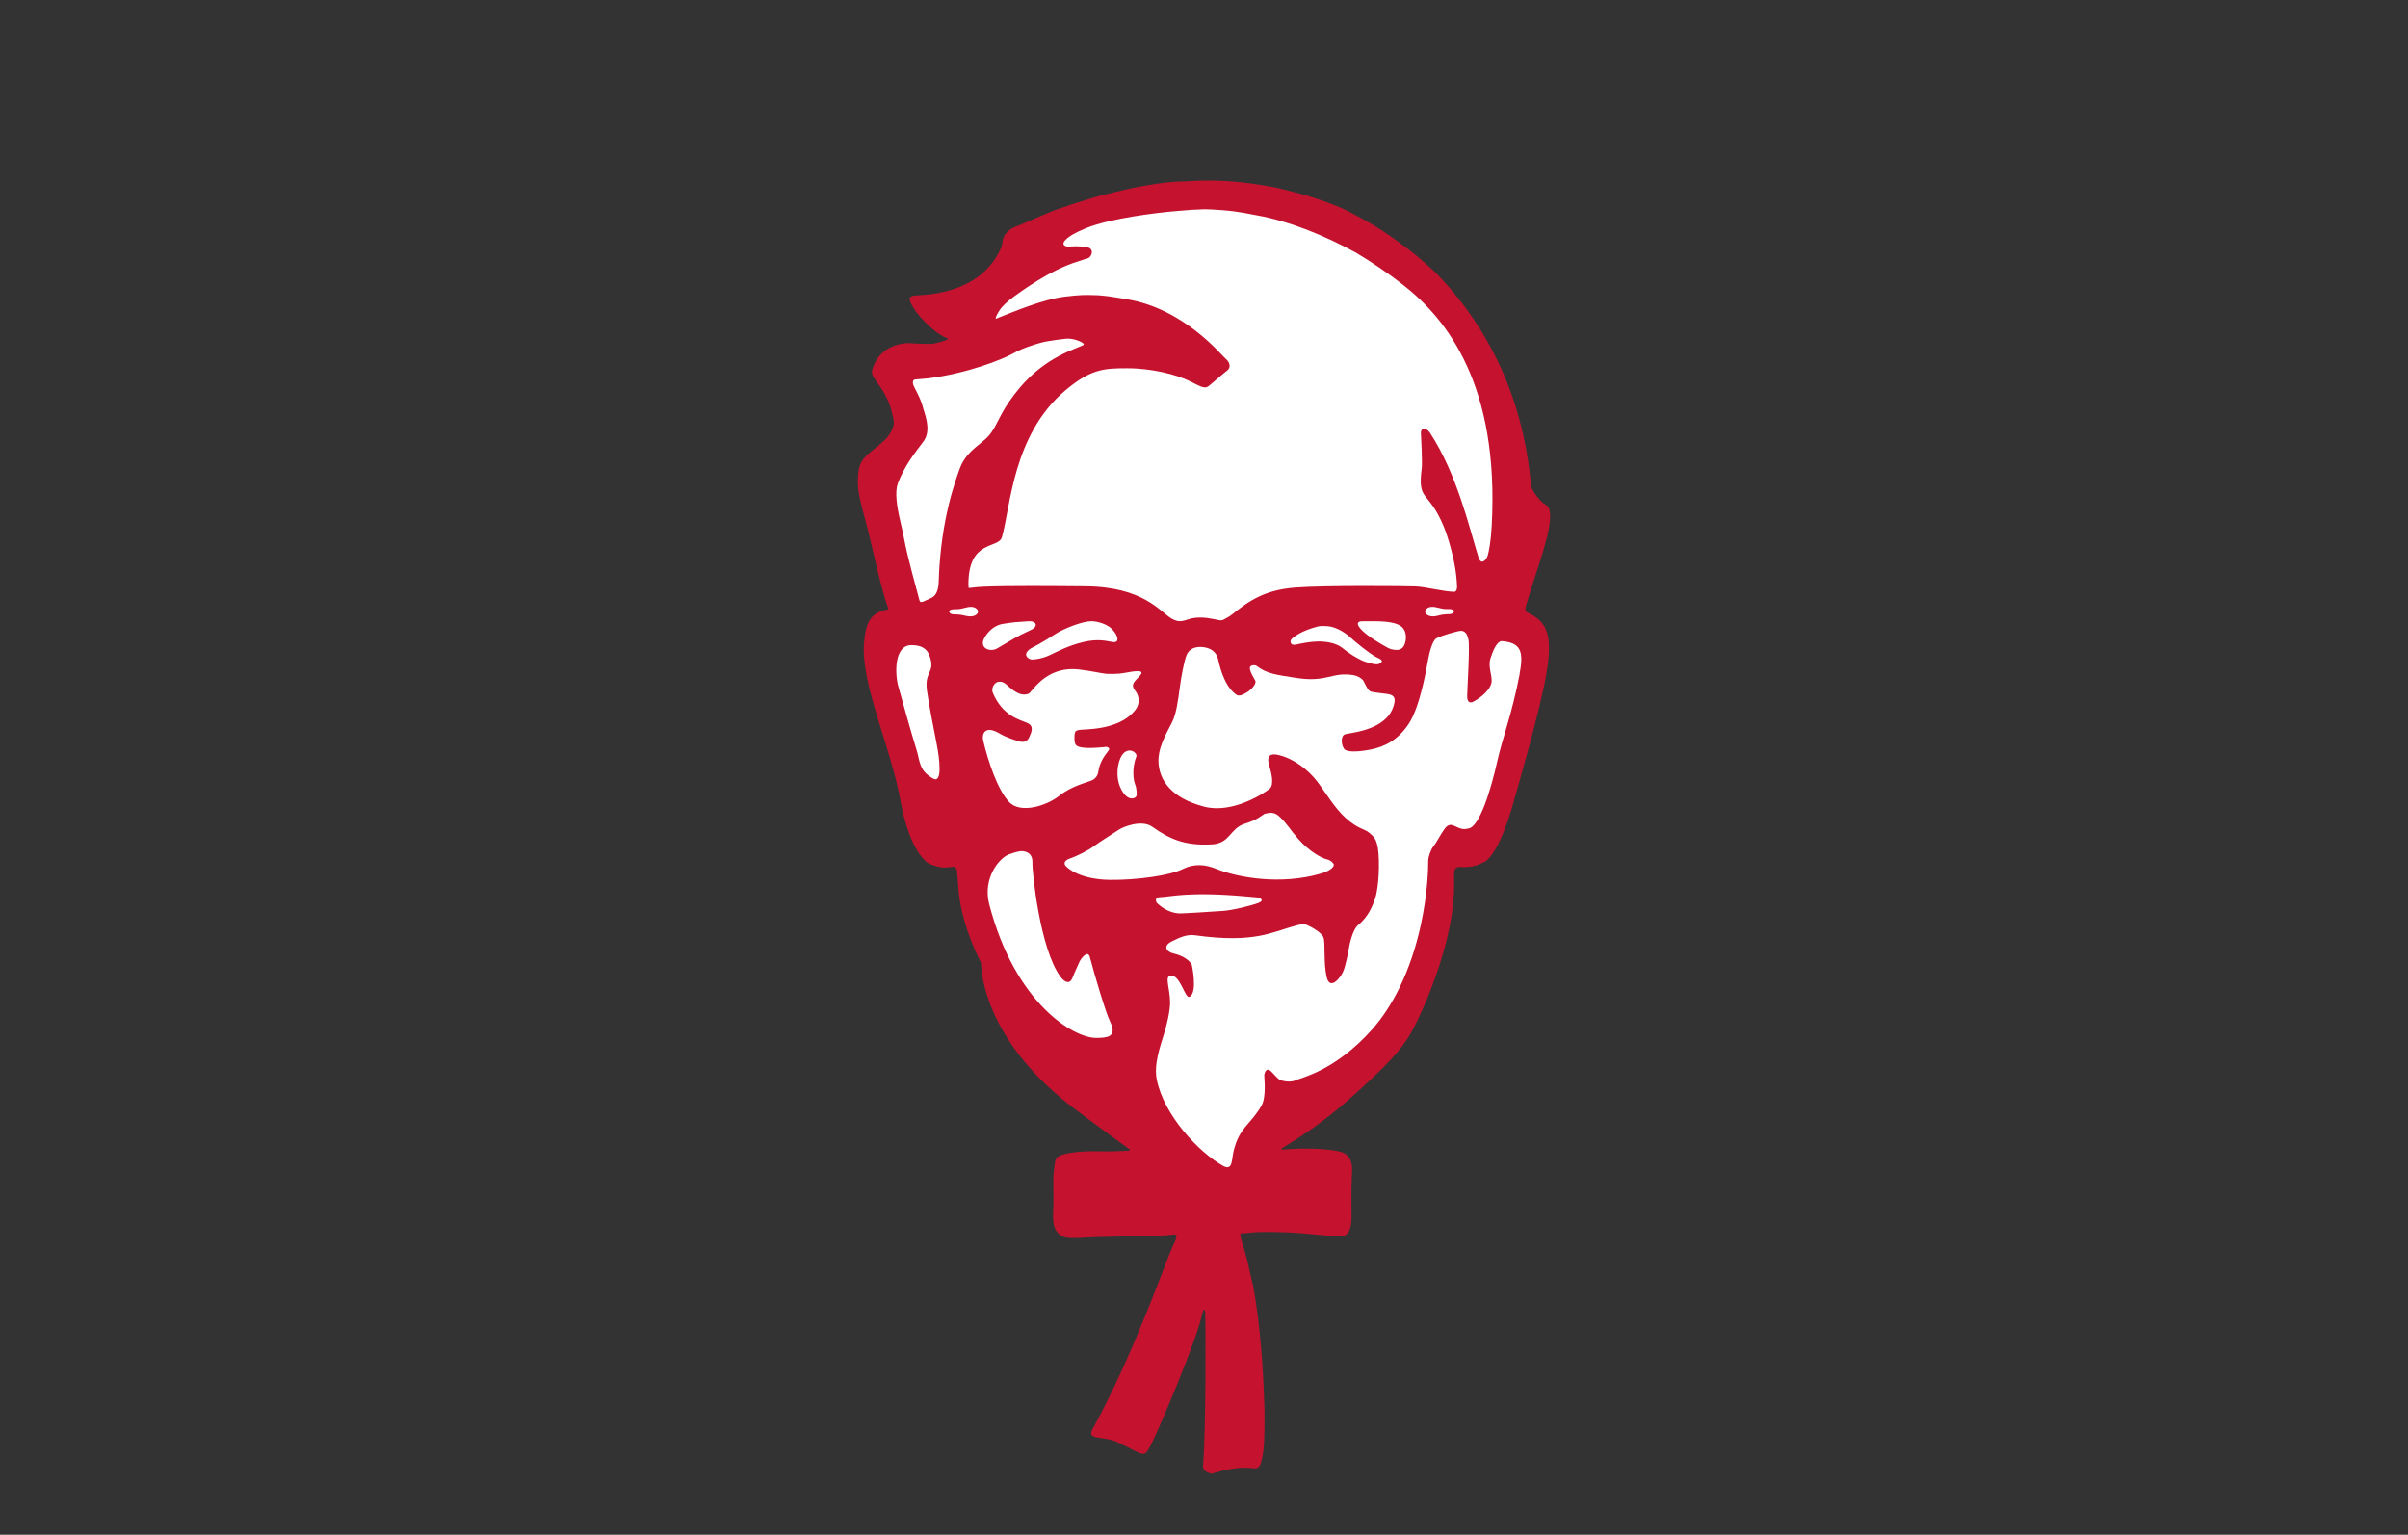
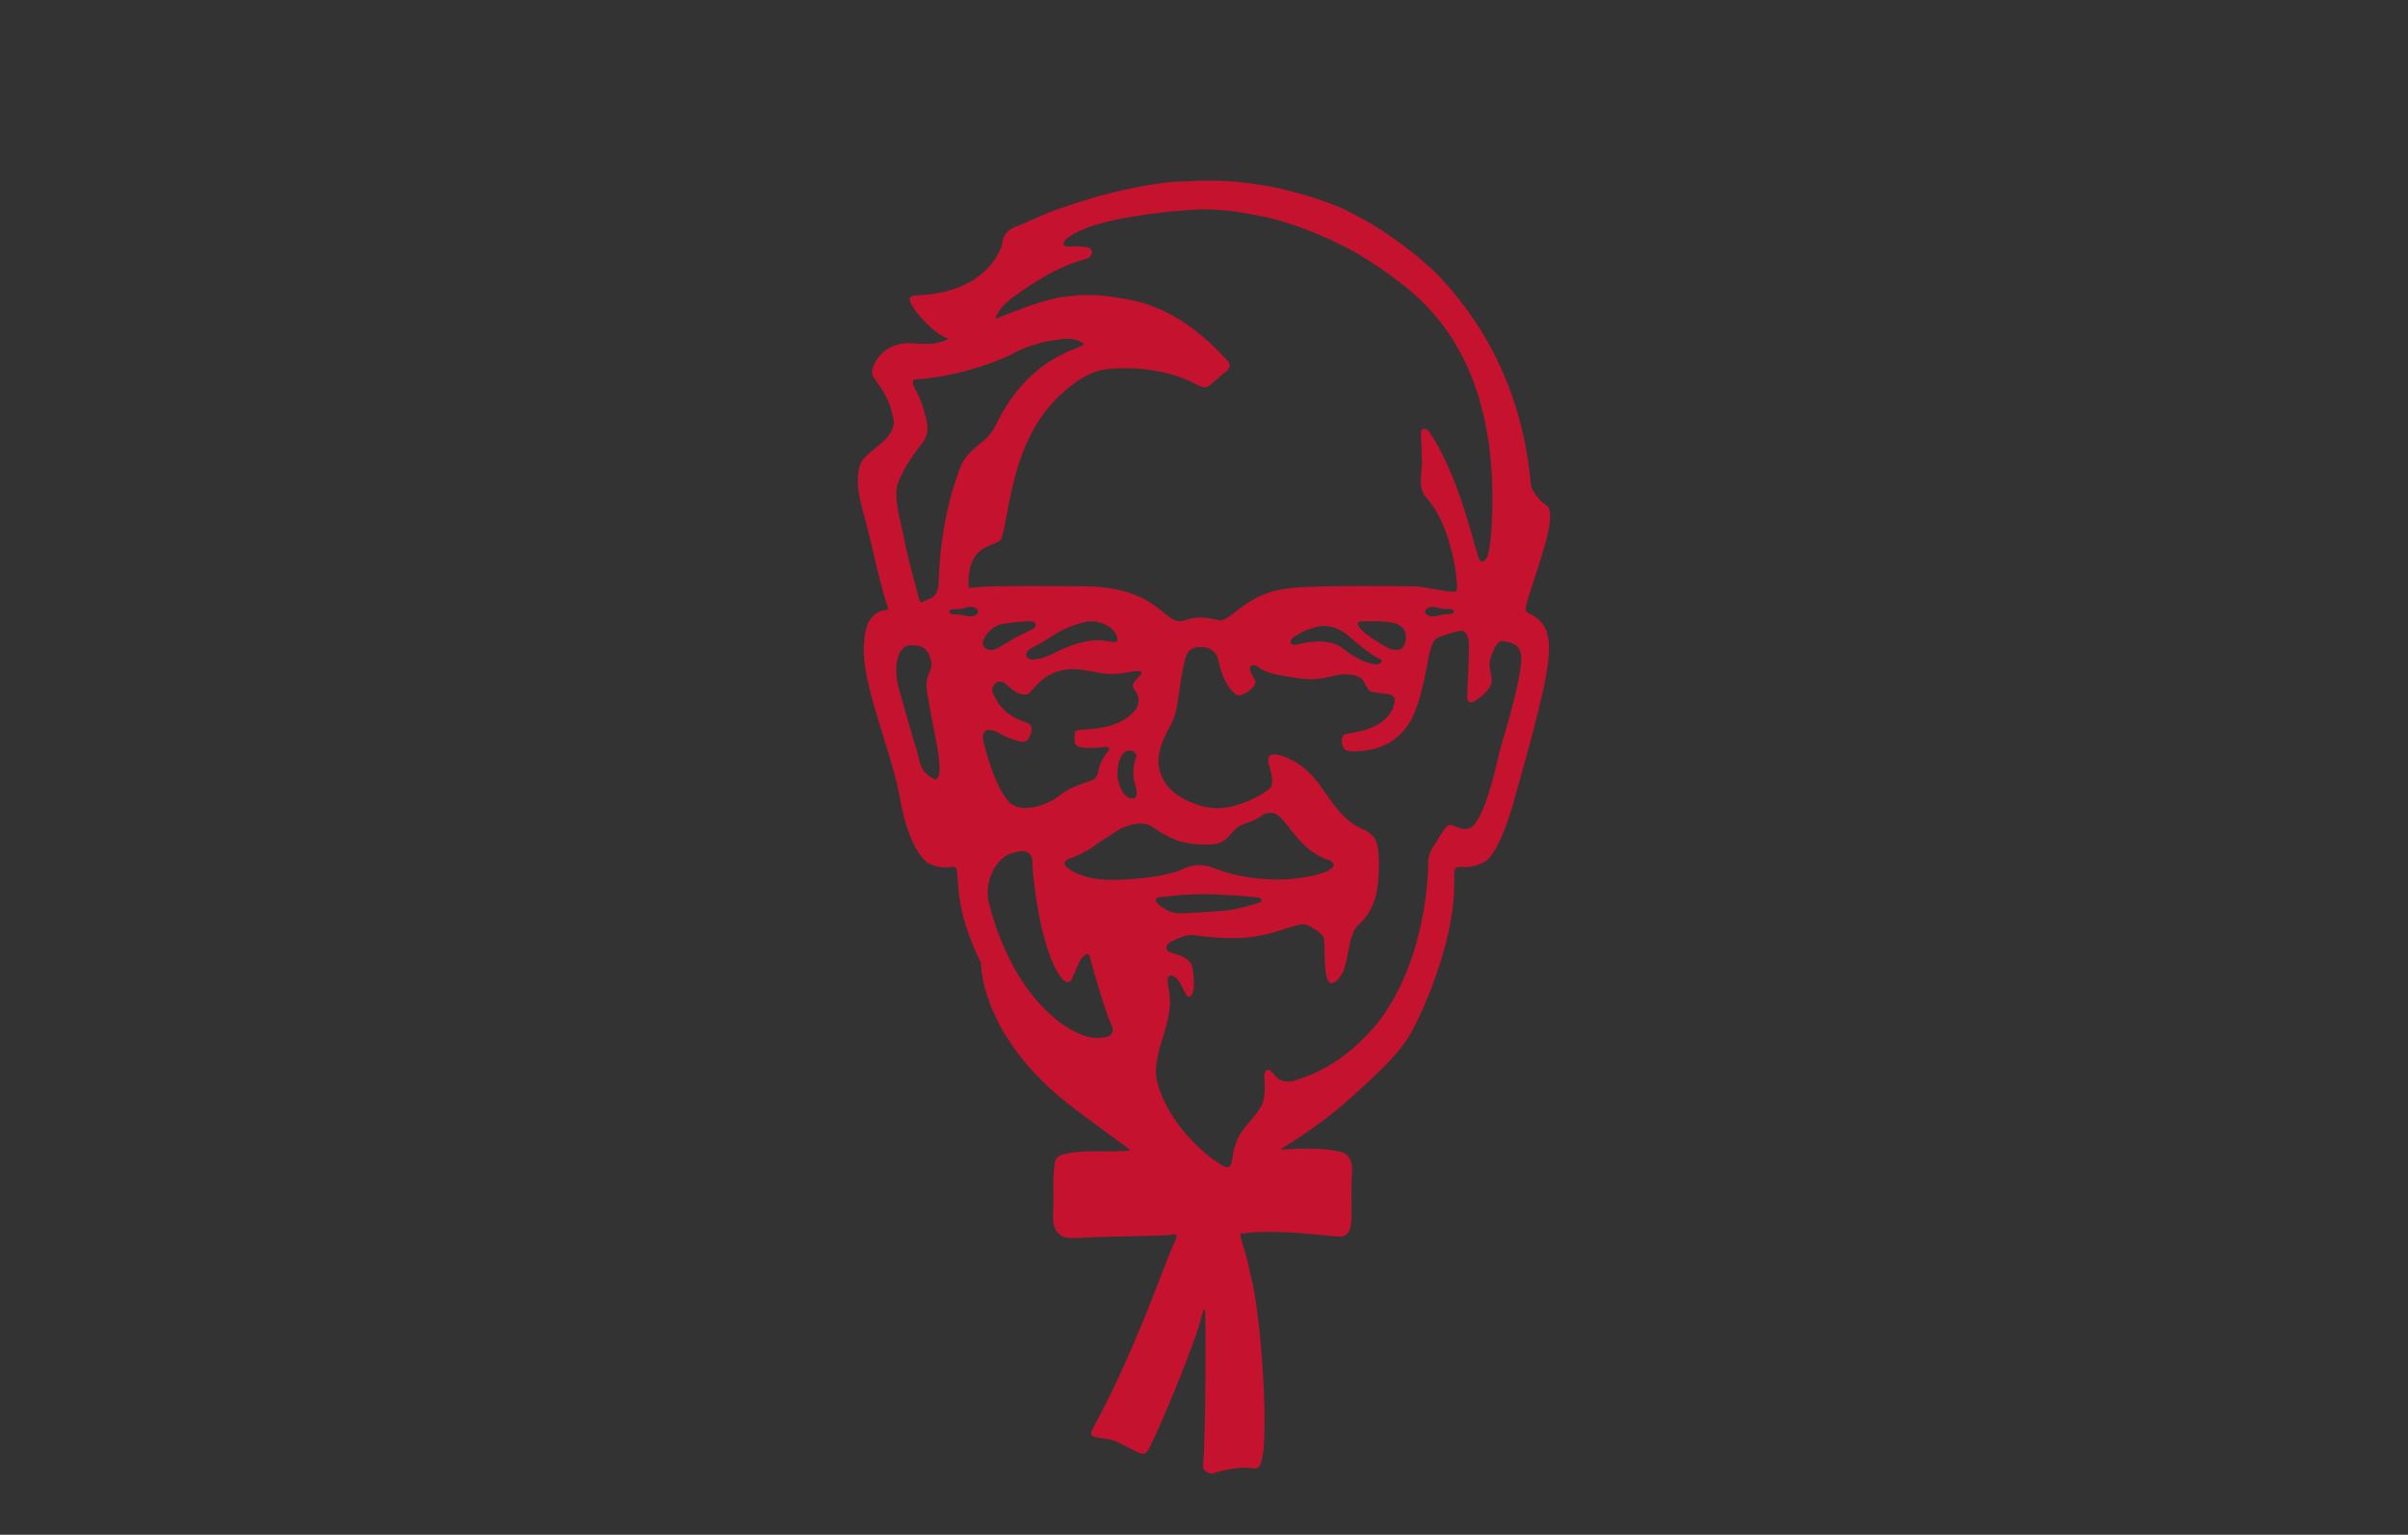
<svg xmlns="http://www.w3.org/2000/svg" width="160" height="102" viewBox="0 0 160 102" fill="none">
  <rect x="0" y="0" width="160" height="102" fill="#333333" stroke="none" />
-   <path d="M82.477 12.903L73.015 14.153L69.89 15.492L67.659 18.259L64.177 20.58V23.348L59.356 24.508L60.249 27.99L59.356 29.954L58.285 33.078L60.249 40.934L59.356 41.737L58.285 44.951L61.231 52.629L63.731 53.611L65.07 61.466L67.659 67.18L72.033 71.732L77.567 75.928L81.406 81.017L83.995 76.642L87.387 73.161L91.851 69.947L94.975 63.43L96.225 56.735L98.814 56.021L101.046 49.236L101.581 42.987L99.528 39.595L100.242 32.364L98.1 23.348L93.19 17.277L82.477 12.903Z" fill="white" />
  <path fill-rule="evenodd" clip-rule="evenodd" d="M100.974 44.797C100.445 47.554 99.855 48.938 99.476 50.639C99.081 52.409 98.307 54.995 97.556 55.062C96.797 55.285 96.491 54.424 96.004 55.062C95.714 55.442 95.489 55.943 95.23 56.267C95.065 56.479 94.902 56.951 94.899 57.209C94.899 57.706 94.871 59.314 94.417 61.422C93.733 64.603 92.49 66.921 91.198 68.384C88.723 71.185 86.405 71.636 86.129 71.779C85.775 71.963 85.238 71.854 85.062 71.772C84.884 71.692 84.747 71.482 84.441 71.188C84.126 70.899 84.016 71.34 84.004 71.452C83.992 71.557 84.165 72.883 83.82 73.482C83.079 74.772 82.365 74.884 81.968 76.49C81.833 77.033 81.926 77.853 81.266 77.482C79.652 76.576 77.34 74.127 76.861 71.752C76.716 71.028 76.853 70.222 77.301 68.846C77.561 68.04 77.746 67.141 77.746 66.623C77.746 65.705 77.38 64.927 77.746 64.847C78.424 64.699 78.732 66.421 79.047 66.243C79.594 65.933 79.187 64.115 79.187 64.115C79.187 64.115 78.963 63.599 78.003 63.377C77.451 63.25 77.277 62.845 77.866 62.561C78.306 62.349 78.816 62.071 79.412 62.158C83.391 62.712 84.536 61.927 86.145 61.501C86.462 61.419 86.647 61.383 86.895 61.498C87.141 61.609 87.802 61.964 87.936 62.297C88.073 62.627 87.931 63.923 88.142 64.898C88.357 65.878 89.059 64.988 89.232 64.601C89.409 64.216 89.589 63.269 89.626 63.028C89.665 62.789 89.869 61.781 90.238 61.481C90.967 60.887 91.224 60.106 91.341 59.801C91.462 59.495 91.652 58.553 91.618 57.176C91.583 55.803 91.33 55.653 90.992 55.358C90.658 55.064 90.256 55.121 89.404 54.355C88.643 53.67 88.017 52.564 87.467 51.868C86.916 51.174 86.001 50.427 84.957 50.177C83.918 49.93 84.35 50.871 84.406 51.136C84.449 51.322 84.694 52.158 84.347 52.433C84.007 52.707 81.904 54.095 80.028 53.614C77.793 53.041 77.02 51.819 76.974 50.639C76.942 49.803 77.35 48.997 77.86 48.039C78.158 47.478 78.278 46.543 78.398 45.646C78.493 44.928 78.689 43.891 78.848 43.521C78.963 43.255 79.232 42.966 79.839 43C80.438 43.033 80.832 43.326 80.942 43.834C81.33 45.599 81.964 46.044 82.179 46.187C82.396 46.329 82.802 46.044 82.96 45.941C83.12 45.839 83.527 45.435 83.399 45.219C83.204 44.883 83.097 44.682 83.055 44.485C82.981 44.15 83.409 44.191 83.495 44.258C84.196 44.799 84.856 44.847 86.067 45.045C88.186 45.392 88.49 44.625 89.945 44.873C90.134 44.905 90.493 45.06 90.609 45.274C90.706 45.458 90.883 45.88 91.061 45.953C91.237 46.021 91.669 46.047 91.892 46.086C92.2 46.137 92.752 46.103 92.659 46.662C92.422 48.159 90.662 48.571 89.839 48.71C89.499 48.768 89.343 48.795 89.288 48.843C89.11 48.996 89.103 49.465 89.309 49.768C89.453 49.981 90.119 49.995 91.03 49.823C91.98 49.644 92.892 49.194 93.613 48.092C94.376 46.925 94.796 44.355 94.884 43.875C94.971 43.395 95.166 42.592 95.436 42.428C95.701 42.264 96.941 41.894 97.116 41.924C97.324 41.96 97.475 42.058 97.574 42.529C97.671 43.004 97.489 45.836 97.486 46.263C97.481 46.718 97.719 46.714 97.851 46.654C98.14 46.523 98.912 46.019 99.086 45.436C99.216 45.002 98.844 44.373 99.031 43.773C99.322 42.84 99.608 42.592 99.806 42.61C101.016 42.724 101.263 43.244 100.974 44.752V44.797ZM83.614 60.007C83.169 60.18 81.882 60.498 81.26 60.538C80.632 60.576 78.639 60.72 78.305 60.702C77.894 60.677 77.34 60.464 76.889 60.026C76.799 59.937 76.7 59.632 77.068 59.624C77.751 59.612 78.905 59.223 82.877 59.581C83.302 59.618 83.502 59.639 83.603 59.648C83.707 59.66 84.059 59.839 83.614 60.007ZM73.746 58.474C71.81 58.45 70.915 57.721 70.776 57.503C70.643 57.292 70.866 57.128 71.069 57.062C71.526 56.916 72.338 56.501 72.667 56.248C72.999 55.998 73.911 55.424 74.372 55.124C74.588 54.981 75.833 54.433 76.561 54.946C77.653 55.716 78.674 56.231 80.542 56.116C81.744 56.041 81.716 55.061 82.695 54.749C83.578 54.468 83.748 54.248 84.024 54.084C84.381 54.012 84.644 53.921 85.032 54.286C85.523 54.748 85.7 55.112 86.268 55.761C87.045 56.648 87.903 57.061 88.168 57.114C88.432 57.168 88.622 57.385 88.625 57.475C88.627 57.563 88.519 57.839 87.735 58.065C85.118 58.824 82.285 58.337 80.827 57.749C80.087 57.449 79.367 57.368 78.555 57.772C77.736 58.177 75.553 58.497 73.746 58.474V58.474ZM72.877 68.979C71.374 69.025 67.443 66.698 65.728 60.092C65.284 58.392 66.376 57.014 67.053 56.777C67.453 56.633 67.664 56.587 67.799 56.569C67.938 56.552 68.623 56.556 68.599 57.315C68.576 57.929 69.095 63.053 70.459 64.907C70.797 65.367 71.109 65.383 71.265 64.978C71.407 64.6 71.644 64.114 71.72 63.928C71.776 63.795 72.272 63.051 72.419 63.616C72.732 64.816 73.464 67.285 73.772 67.923C74.283 68.98 73.441 68.963 72.877 68.98V68.979ZM65.33 49.227C65.225 48.788 65.426 48.13 66.497 48.794C66.668 48.9 67.172 49.121 67.731 49.276C68.069 49.371 68.289 49.233 68.384 48.995C68.484 48.759 68.761 48.288 68.284 48.062C67.811 47.833 66.637 47.636 65.967 46.041C65.847 45.756 66.05 45.428 66.238 45.345C66.428 45.262 66.664 45.304 66.883 45.505C67.101 45.703 67.569 46.14 67.988 46.156C68.374 46.174 68.437 46.022 68.515 45.934C68.839 45.582 69.769 44.268 71.696 44.495C72.491 44.589 73.225 44.76 73.492 44.78C73.682 44.792 74.212 44.815 74.718 44.723C75.295 44.619 76.157 44.446 75.735 44.917C75.393 45.299 75.106 45.459 75.406 45.874C75.421 45.895 75.437 45.915 75.452 45.935C75.723 46.304 75.73 46.795 75.454 47.16L75.421 47.207C74.995 47.742 74.115 48.359 72.293 48.47C71.463 48.521 71.412 48.491 71.394 48.951C71.388 49.127 71.39 49.221 71.416 49.344C71.467 49.575 71.619 49.671 72.195 49.706C72.612 49.73 73.377 49.651 73.379 49.651C73.566 49.597 73.787 49.712 73.667 49.863C73.648 49.886 73.572 49.997 73.558 50.014C73.145 50.53 73.016 51.002 72.978 51.284C72.963 51.403 72.919 51.516 72.85 51.614C72.781 51.712 72.69 51.791 72.583 51.846L72.575 51.851C72.31 51.983 71.235 52.207 70.39 52.882C69.548 53.557 67.789 54.114 67.033 53.284C66.275 52.456 65.659 50.605 65.33 49.227V49.227ZM64.528 40.966C64.275 40.981 64.063 40.889 63.787 40.853C63.469 40.811 63.274 40.87 63.142 40.764C63.025 40.655 63.047 40.552 63.228 40.511C63.41 40.469 63.543 40.5 63.726 40.479C64.1 40.436 64.556 40.177 64.894 40.464C65.112 40.65 64.925 40.94 64.528 40.966V40.966ZM61.826 51.633C61.069 51.148 61.11 50.515 60.917 49.891C60.508 48.568 60.069 46.974 59.689 45.619C59.459 44.8 59.401 42.877 60.559 42.877C61.142 42.877 61.577 43.053 61.764 43.581C62.179 44.755 61.397 44.551 61.598 45.938C61.74 46.92 61.935 47.887 62.258 49.554C62.406 50.322 62.667 52.171 61.964 51.721L61.826 51.633ZM59.654 32.136C60.071 31.004 60.828 30.039 61.346 29.358C61.818 28.735 61.595 27.912 61.353 27.175C61.197 26.496 60.763 25.793 60.696 25.608C60.648 25.477 60.647 25.373 60.688 25.281C60.719 25.26 60.745 25.243 60.776 25.223L61.691 25.144C64.31 24.807 66.618 23.883 67.316 23.491C67.659 23.297 68.023 23.145 68.396 23.017C68.834 22.869 69.286 22.719 69.738 22.659C70.102 22.6 70.467 22.551 70.833 22.511C71.352 22.452 72.17 22.816 71.988 22.924C71.55 23.188 69.515 23.661 67.725 25.808C66.629 27.121 66.374 27.933 66.004 28.538C65.63 29.145 65.33 29.289 64.803 29.746C64.546 29.967 64.022 30.429 63.764 31.164C63.505 31.907 62.505 34.497 62.374 38.609C62.36 39.086 62.278 39.59 61.827 39.764L61.823 39.765C61.454 39.915 61.154 40.161 61.092 39.894C60.855 38.99 60.304 37.044 60.074 35.811C60 35.423 59.916 35.036 59.823 34.652C59.572 33.601 59.459 32.668 59.655 32.136H59.654ZM67.644 42.287C67.137 42.563 66.639 42.882 66.26 43.092C65.799 43.353 65.15 43.103 65.339 42.548C65.432 42.279 65.88 41.588 66.631 41.465C66.89 41.421 67.151 41.385 67.413 41.355C67.728 41.326 68.045 41.303 68.362 41.286C68.893 41.267 68.951 41.633 68.591 41.821C68.351 41.948 67.982 42.104 67.644 42.287H67.644ZM68.39 43.169C68.522 43.059 68.58 43.059 69.026 42.81C69.382 42.609 69.73 42.395 70.071 42.17C70.733 41.733 71.986 41.28 72.518 41.286C72.903 41.291 73.575 41.459 73.932 41.856C74.305 42.269 74.408 42.75 73.921 42.667C73.438 42.582 72.925 42.45 71.996 42.667C70.957 42.908 70.252 43.313 69.751 43.541C69.238 43.782 68.719 43.84 68.547 43.832C68.382 43.82 67.91 43.564 68.39 43.169V43.169ZM75.417 52.109C75.514 52.335 75.546 52.716 75.518 52.873C75.489 53.065 74.954 53.317 74.509 52.476C74.064 51.64 74.273 50.612 74.537 50.209C74.956 49.561 75.597 50.032 75.505 50.271C75.184 51.102 75.327 51.884 75.417 52.109V52.109ZM91.616 44.129C91.415 44.224 90.657 43.985 90.448 43.875C90.029 43.654 89.73 43.497 89.166 43.044C88.792 42.747 88.11 42.607 87.465 42.636C86.97 42.659 86.478 42.759 86.099 42.842C85.725 42.927 85.696 42.607 85.807 42.486C85.919 42.366 86.445 41.913 87.591 41.632C87.758 41.59 88.081 41.604 88.244 41.62C88.722 41.67 89.294 41.97 89.706 42.346C90.117 42.724 90.95 43.391 91.4 43.649C91.614 43.77 92.091 43.901 91.616 44.129L91.616 44.129ZM91.257 42.483C91.257 42.483 90.521 42.016 90.286 41.637C90.17 41.449 90.196 41.293 90.508 41.291C91.611 41.28 92.621 41.256 93.114 41.639C93.471 41.918 93.481 42.502 93.305 42.879C93.103 43.309 92.698 43.187 92.467 43.156C92.237 43.124 91.257 42.483 91.257 42.483V42.483ZM96.542 40.749C96.372 40.861 96.222 40.794 95.871 40.846C95.597 40.887 95.415 40.98 95.163 40.966C94.765 40.944 94.569 40.657 94.782 40.469C95.111 40.178 95.574 40.431 95.95 40.471C96.133 40.49 96.265 40.458 96.449 40.497C96.632 40.536 96.656 40.639 96.542 40.749V40.749ZM66.436 20.595C66.595 20.349 66.981 19.991 67.367 19.713C67.771 19.425 69.761 17.941 71.609 17.38C71.951 17.278 72.039 17.227 72.258 17.175C72.535 17.103 72.77 16.509 72.193 16.422C71.588 16.335 71.342 16.375 71.019 16.385C70.696 16.392 70.54 16.22 70.775 15.967C71.013 15.712 71.441 15.453 72.194 15.152C73.839 14.499 76.756 14.151 78.116 14.03C79.89 13.878 80.105 13.884 81.259 13.972C82.341 14.053 83.188 14.254 83.59 14.325C85.626 14.691 87.972 15.631 90.058 16.771C91.149 17.417 92.198 18.131 93.198 18.908C96.186 21.228 99.619 25.641 99.118 34.936C99.058 36.033 98.928 36.642 98.856 36.907C98.781 37.176 98.424 37.636 98.234 37.028C97.617 35.039 96.823 31.534 95.016 28.766C94.765 28.38 94.376 28.416 94.415 28.822C94.429 28.992 94.513 30.765 94.469 31.108C94.176 33.391 94.878 32.502 95.912 34.951C96.233 35.709 96.645 37.207 96.749 38.173C96.776 38.416 96.808 38.697 96.814 38.968C96.822 39.309 96.652 39.332 96.652 39.332C95.944 39.329 94.71 38.994 94.044 38.974C93.287 38.949 88.032 38.897 86.057 39.051C84.08 39.202 83.004 39.91 81.885 40.822C81.699 40.974 81.434 41.115 81.286 41.189C81.211 41.226 81.127 41.238 81.045 41.223C80.955 41.208 80.808 41.18 80.574 41.132C80.091 41.033 79.508 40.994 79.036 41.138C78.565 41.278 78.343 41.399 77.834 41.105C77.109 40.683 75.997 38.998 72.118 38.967C69.919 38.949 67.036 38.92 65.338 38.994C64.789 39.018 64.503 39.08 64.363 39.076C64.354 39.019 64.348 38.962 64.347 38.905C64.318 35.819 66.34 36.503 66.572 35.702C67.149 33.703 67.284 28.896 70.788 25.944C72.464 24.534 73.335 24.475 74.89 24.475C76.566 24.475 78.2 24.91 79.034 25.322C79.698 25.648 80.026 25.867 80.287 25.675C80.547 25.477 81.245 24.847 81.533 24.632C81.822 24.41 81.712 24.068 81.44 23.844C81.178 23.632 78.692 20.518 74.88 19.89C74.007 19.745 73.362 19.614 72.57 19.612C72.14 19.596 71.76 19.594 70.764 19.714C69.305 19.89 67.398 20.699 66.171 21.184C66.105 21.113 66.359 20.704 66.435 20.594L66.436 20.595ZM65.182 63.978C65.219 65.572 66.147 69.781 71.513 73.777C73.751 75.442 74.777 76.194 75.072 76.397L75.071 76.409C75.219 76.512 74.277 76.488 74.019 76.513C73.598 76.553 72.168 76.424 71.022 76.635C69.989 76.825 70.129 77.073 70.027 77.818C69.946 78.408 70.021 79.344 69.992 80.142C69.961 80.939 69.917 81.507 70.256 81.892C70.59 82.272 70.802 82.333 72.22 82.245C73.569 82.163 77.304 82.16 77.755 82.069C78.332 81.951 78.24 82.16 77.907 82.872C77.336 84.092 75.476 89.687 72.585 95.002C72.179 95.747 73.319 95.395 74.292 95.863C76.05 96.708 75.993 96.943 76.454 96.061C76.955 95.105 79.493 89.155 79.885 87.317C79.936 87.077 80.04 86.87 80.079 87.23C80.108 87.489 80.145 95.007 79.935 97.378C79.924 97.504 79.954 97.635 80.042 97.725C80.169 97.855 80.36 97.909 80.523 97.947H80.526C81.401 97.657 82.459 97.443 83.357 97.591C83.436 97.581 83.512 97.564 83.585 97.541C83.633 97.501 83.677 97.454 83.707 97.398C83.778 97.272 83.813 97.129 83.845 96.989L83.852 96.956C83.895 96.757 83.931 96.554 83.953 96.35C83.966 96.23 83.974 96.109 83.982 95.988C83.992 95.832 83.998 95.675 84.004 95.518C84.01 95.329 84.015 95.14 84.018 94.951C84.025 94.489 84.024 94.026 84.016 93.564C84.013 93.298 84.006 93.387 83.998 93.121C83.962 91.901 83.892 90.683 83.786 89.468C83.757 89.141 83.726 88.816 83.692 88.491C83.623 87.837 83.54 87.184 83.445 86.534C83.397 86.213 83.346 85.893 83.29 85.574C83.236 85.262 83.177 85.128 83.113 84.818C83.052 84.518 82.985 84.219 82.913 83.921C82.844 83.636 82.769 83.353 82.687 83.072C82.622 82.849 82.553 82.626 82.479 82.403C82.466 82.368 82.406 82.063 82.414 82.023C82.436 81.913 82.575 81.993 82.727 81.964C82.727 81.964 82.798 81.95 82.838 81.944C83.798 81.815 85.47 81.901 85.847 81.917C86.219 81.928 88.118 82.108 88.654 82.157C89.185 82.208 89.832 82.331 89.803 80.723C89.796 80.362 89.793 80.001 89.795 79.639L89.796 79.477C89.797 79.375 89.798 79.275 89.799 79.179C89.8 79.12 89.8 79.066 89.802 79.01C89.802 78.956 89.803 78.901 89.804 78.848C89.804 78.799 89.805 78.749 89.806 78.703C89.809 78.616 89.811 78.532 89.814 78.456C89.815 78.432 89.815 78.41 89.816 78.387C89.817 78.329 89.819 78.276 89.822 78.227L89.825 78.153C89.827 78.108 89.83 78.071 89.832 78.038C89.833 78.027 89.833 78.012 89.834 78.002C89.838 77.954 89.842 77.901 89.843 77.844C89.856 77.452 89.805 76.734 89.059 76.542C88.2 76.329 86.691 76.277 85.333 76.395C85.143 76.412 85.102 76.395 85.16 76.342L85.161 76.33C85.454 76.122 87.414 75.043 89.656 73.043C92.123 70.838 93.3 69.665 94.055 68.07C94.055 68.07 96.754 62.851 96.619 58.43C96.591 57.538 96.735 57.613 97.292 57.629C97.46 57.634 98.098 57.589 98.441 57.363C99.586 57.103 100.598 53.206 100.598 53.206C100.598 53.206 102.318 47.29 102.735 44.87C103.106 42.718 103.018 41.461 101.701 40.821L101.48 40.697C101.432 40.67 101.394 40.627 101.372 40.576C101.351 40.526 101.347 40.469 101.362 40.416C101.387 40.324 101.414 40.216 101.428 40.136C102.072 37.906 103.224 35.084 102.962 33.94C102.917 33.612 102.637 33.505 102.54 33.439C102.406 33.349 101.896 32.781 101.754 32.382C101.735 32.324 101.723 32.263 101.72 32.202C101.356 27.992 99.855 22.711 95.383 18.11C95.376 18.107 95.076 17.831 94.892 17.665C94.509 17.321 94.019 16.893 93.456 16.473C92.265 15.585 91.315 14.904 89.356 13.93C89.206 13.856 87.735 13.189 85.561 12.659C85.357 12.604 85.152 12.552 84.946 12.504C84.627 12.429 84.128 12.337 83.56 12.26C82.221 12.051 80.735 11.939 79.189 12.034V12.035C79.004 12.044 78.789 12.055 78.732 12.055C78.639 12.057 78.543 12.062 78.448 12.065C78.343 12.069 78.241 12.072 78.131 12.076C77.804 12.091 77.373 12.141 76.92 12.205C76.188 12.31 75.404 12.456 74.921 12.569C74.38 12.7 73.651 12.852 72.739 13.112C72.365 13.221 71.989 13.337 71.614 13.458C71.508 13.491 71.403 13.524 71.298 13.557C70.894 13.69 70.487 13.828 70.076 13.975C69.778 14.08 68.511 14.627 68.235 14.753C68.103 14.814 67.92 14.892 67.724 14.972C66.831 15.254 66.643 15.768 66.611 16.051C66.59 16.233 66.548 16.413 66.47 16.579C65.183 19.305 62.156 19.569 60.954 19.629C60.639 19.644 60.362 19.69 60.461 19.994C60.718 20.777 62.133 22.236 63 22.501C62.988 22.626 62.258 22.784 62.105 22.824C61.756 22.915 60.321 22.79 60.25 22.803C60.244 22.804 60.239 22.805 60.233 22.805C58.606 22.942 58.107 24.046 57.961 24.57C57.938 24.65 57.933 24.734 57.946 24.817C57.958 24.899 57.988 24.978 58.034 25.048C58.393 25.594 58.771 26.038 59.056 26.757L59.065 26.781C59.139 26.971 59.206 27.18 59.265 27.414C59.3 27.723 59.548 28.044 59.235 28.648C58.68 29.72 57.293 30.055 57.085 31.12C56.79 32.634 57.314 33.624 57.889 36.126C58.283 37.842 58.708 39.614 59.013 40.419C59.017 40.428 59.019 40.439 59.018 40.449C59.017 40.46 59.014 40.47 59.009 40.479C59.004 40.488 58.997 40.496 58.988 40.502C58.98 40.508 58.97 40.512 58.96 40.514C58.838 40.537 58.627 40.58 58.556 40.605C57.752 40.923 57.5 41.554 57.408 42.786C57.206 45.513 59.227 49.718 59.852 53.321C60.063 54.537 60.625 56.486 61.56 57.283C61.777 57.467 62.228 57.585 62.508 57.634C63.239 57.76 63.556 57.3 63.599 58.031C63.607 58.183 63.659 58.593 63.666 58.825C63.792 61.411 65.182 63.978 65.182 63.978" fill="#C5122F" />
</svg>